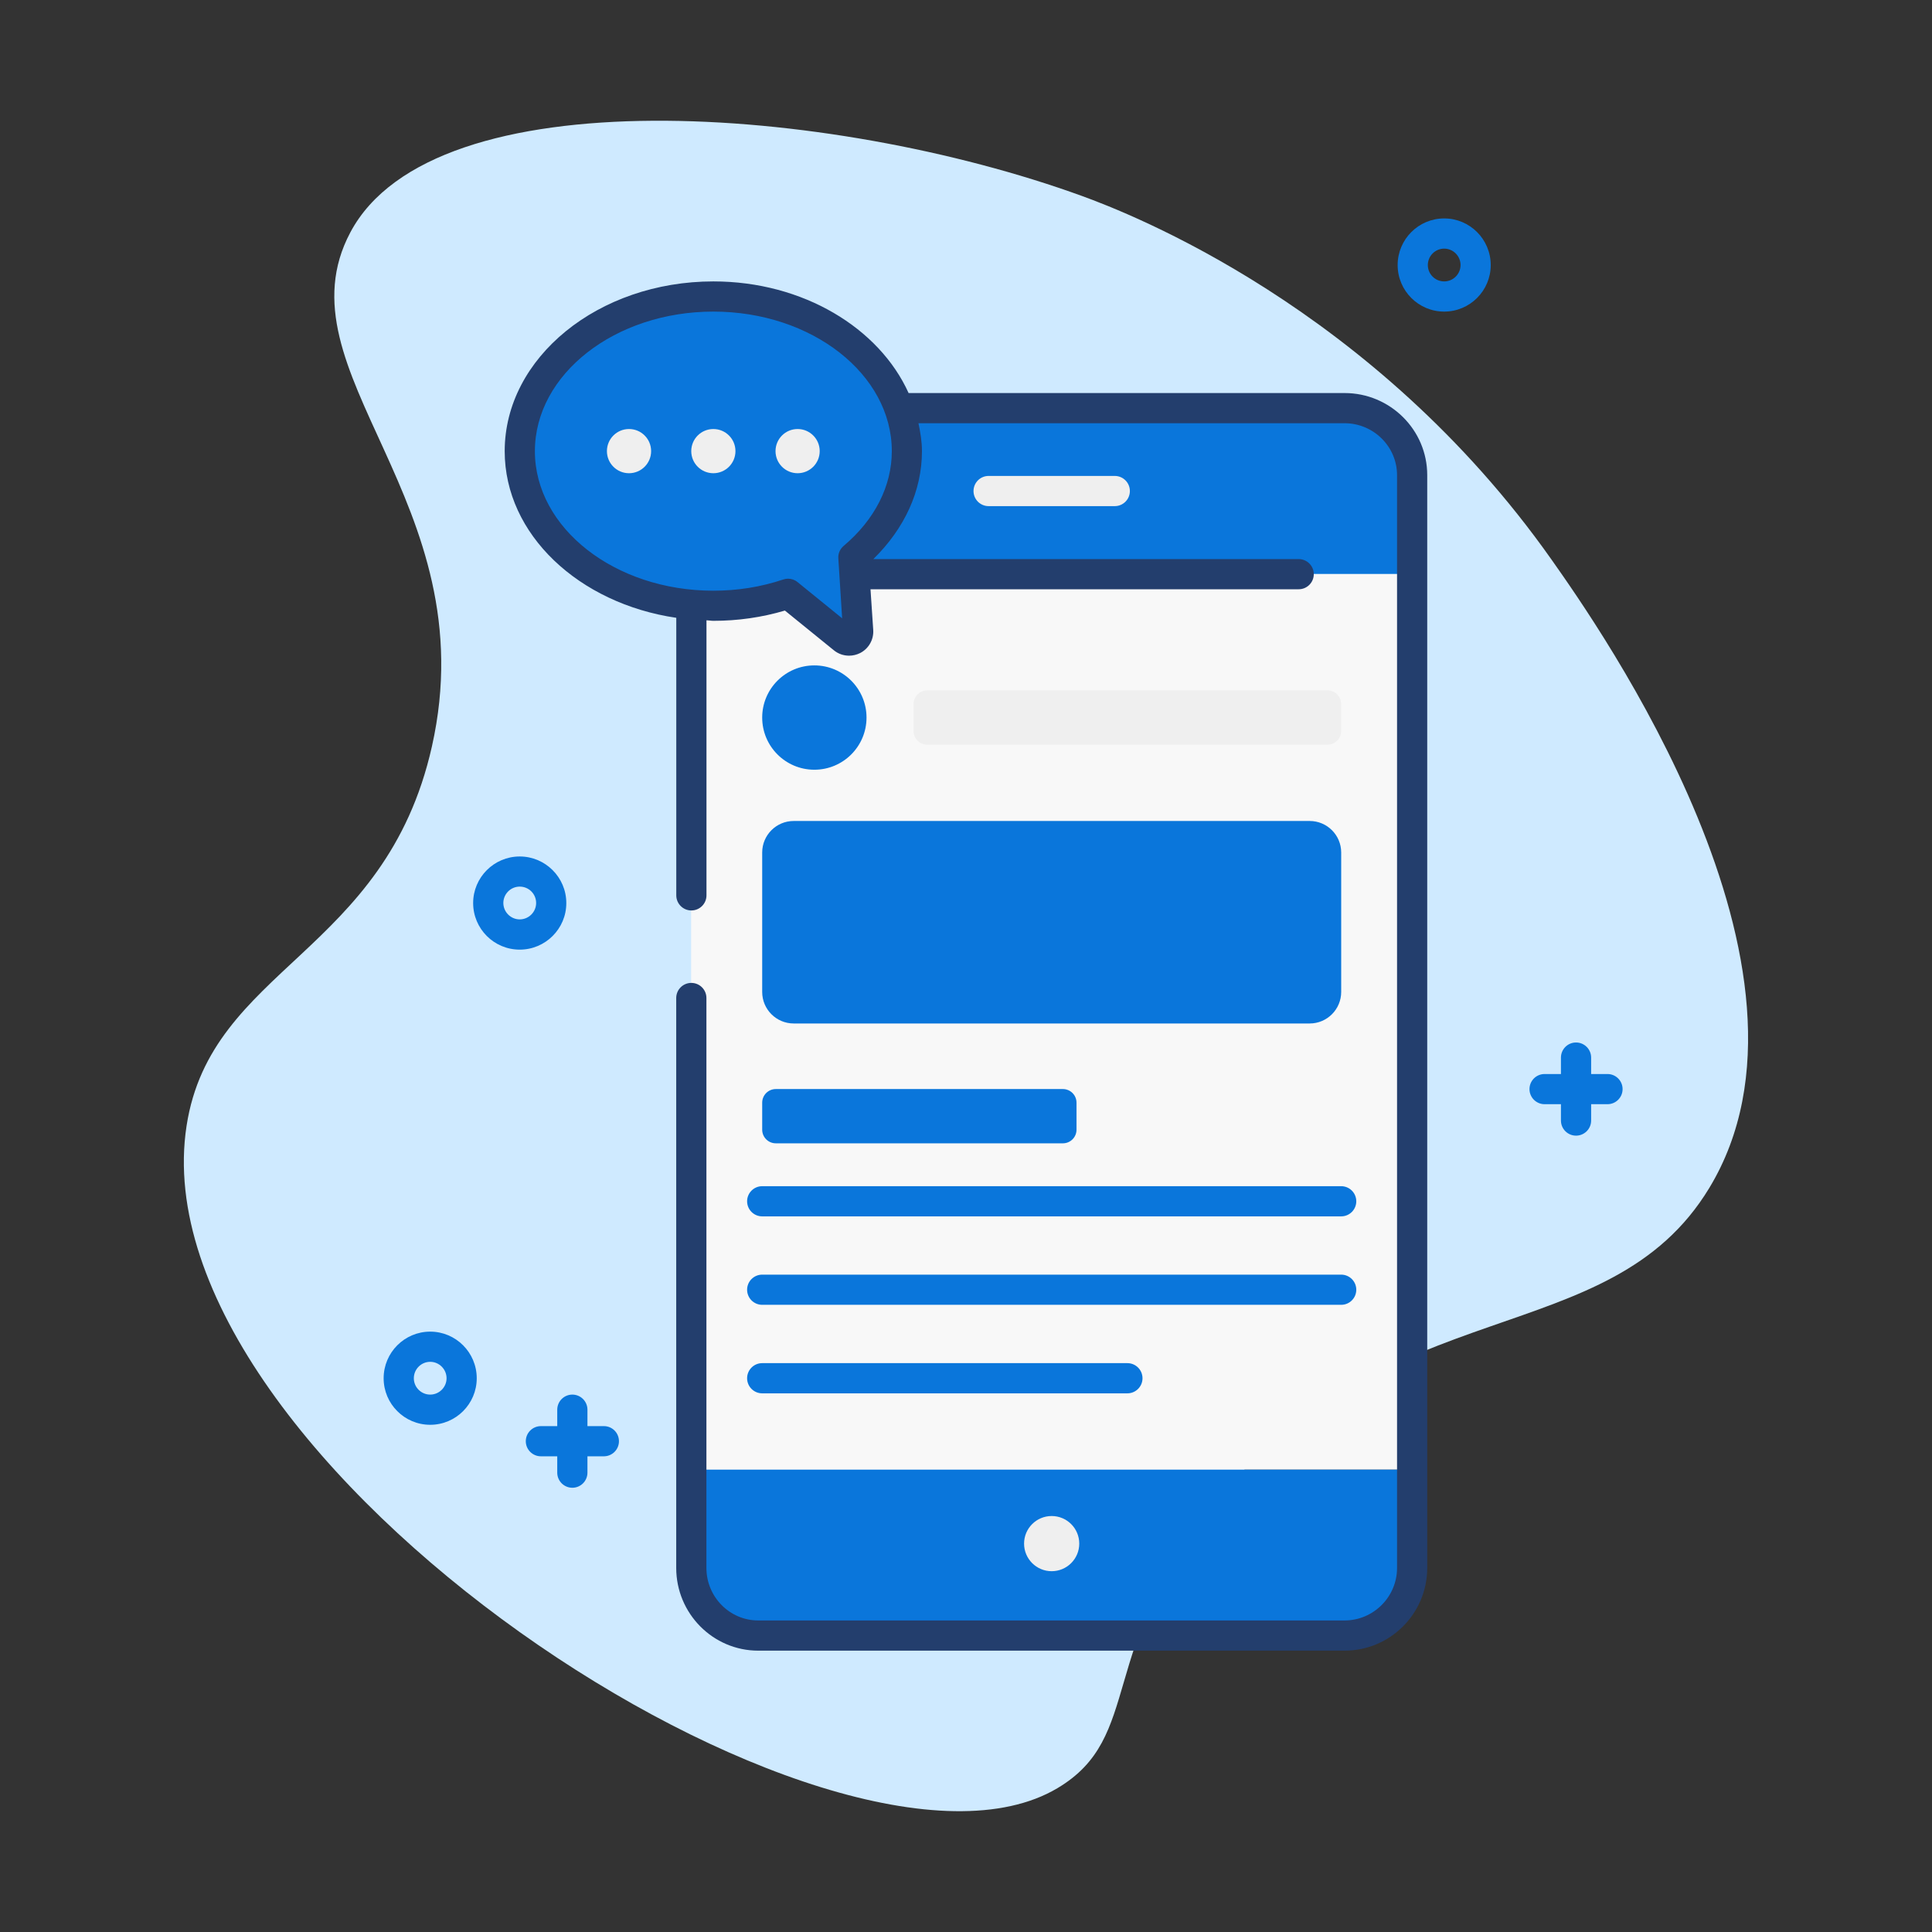
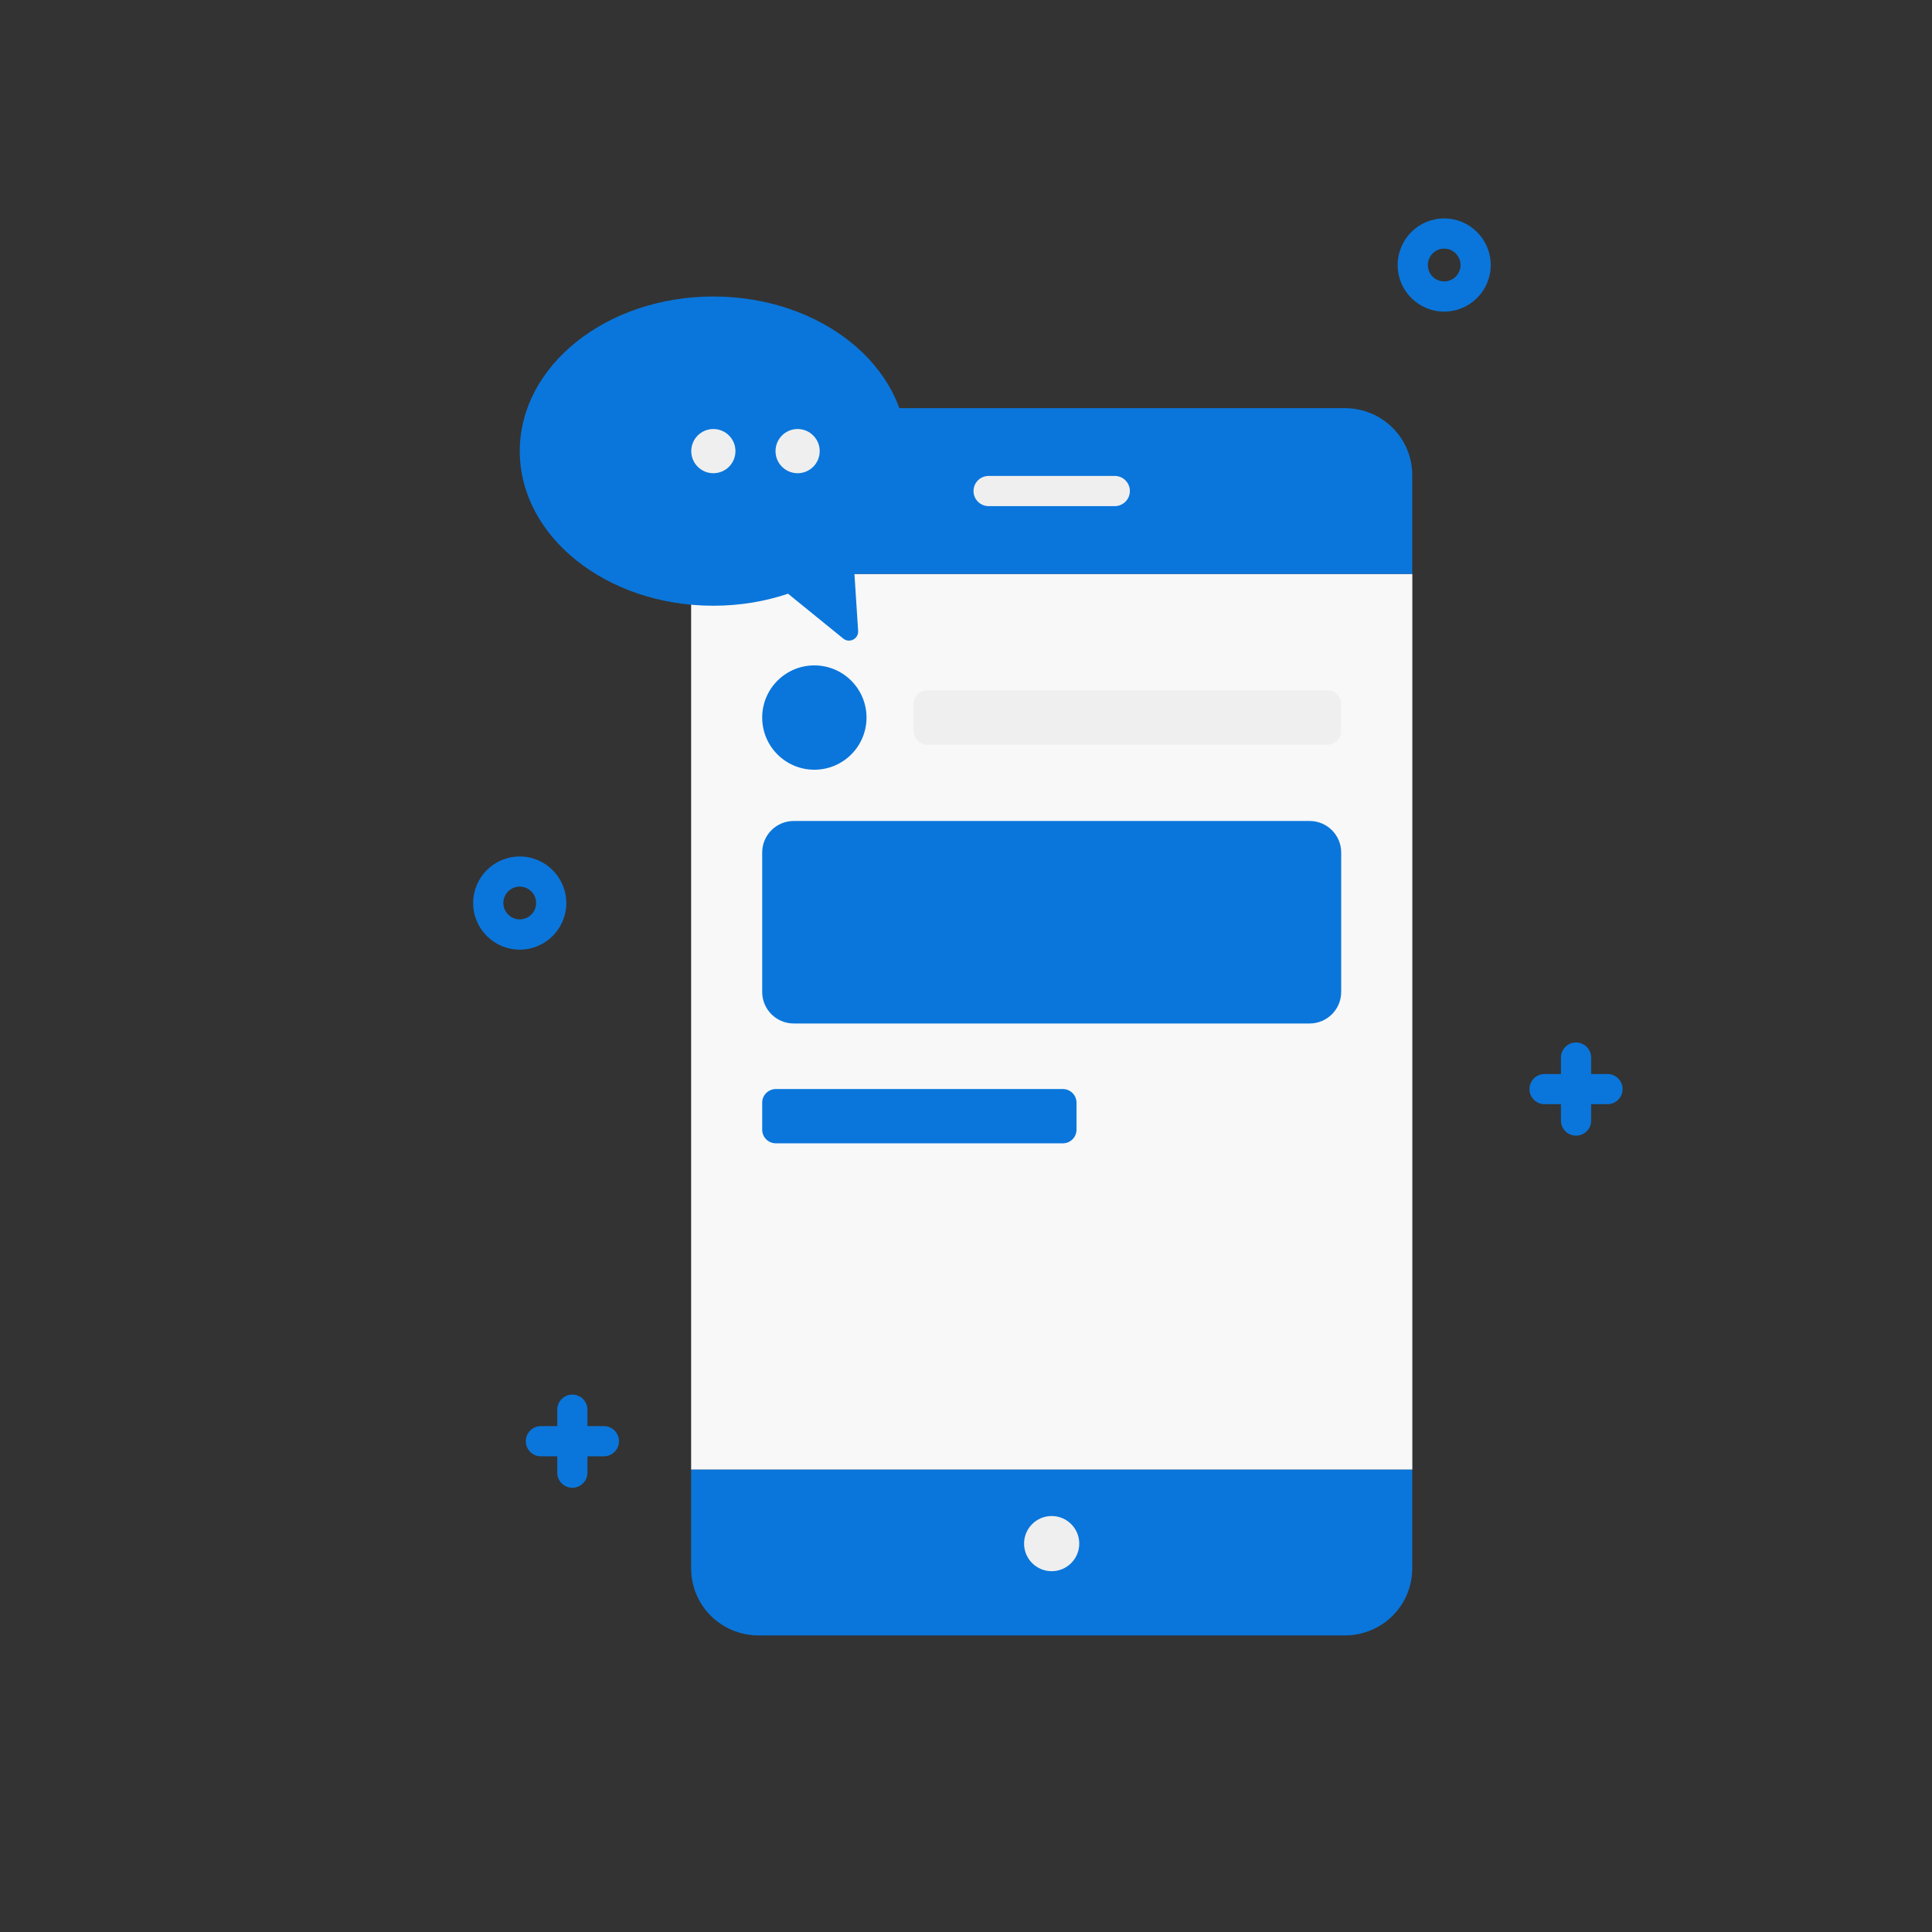
<svg xmlns="http://www.w3.org/2000/svg" width="100" height="100" viewBox="0 0 100 100" fill="none">
  <rect x="0" y="0" width="100" height="100" fill="#333333" stroke="none" />
-   <path d="M18.135 12.025C22.469 3.881 42.929 5.397 56.004 10.144C58.41 11.019 71.094 15.9 80.307 28.966C82.744 32.422 95.3 50.225 88.469 61.494C83.275 70.063 71.869 66.606 62.785 77.903C56.751 85.406 59.21 89.894 54.732 92.556C43.325 99.344 6.972 75.669 9.657 58.272C10.922 50.063 19.935 49.388 22.354 38.644C25.219 25.916 14.285 19.263 18.135 12.025Z" fill="#CFEAFF" />
  <path d="M73.102 29.706H35.773V76.069H73.102V29.706Z" fill="#F8F8F8" />
  <path d="M73.098 76.069V81.178C73.098 83.097 71.545 84.65 69.598 84.65H39.273C37.327 84.65 35.773 83.097 35.773 81.178V76.069H73.098ZM73.098 24.597V29.706H35.773V24.597C35.773 22.678 37.327 21.125 39.273 21.125H69.598C71.545 21.125 73.098 22.675 73.098 24.597Z" fill="#0A76DB" />
  <path d="M57.701 24.634H51.17C50.739 24.634 50.389 24.984 50.389 25.416C50.389 25.847 50.739 26.197 51.17 26.197H57.701C58.132 26.197 58.482 25.847 58.482 25.416C58.482 24.984 58.132 24.634 57.701 24.634Z" fill="#EFEFEF" />
  <path d="M54.434 81.325C55.223 81.325 55.862 80.686 55.862 79.897C55.862 79.108 55.223 78.469 54.434 78.469C53.645 78.469 53.006 79.108 53.006 79.897C53.006 80.686 53.645 81.325 54.434 81.325Z" fill="#EFEFEF" />
  <path d="M42.151 39.841C43.642 39.841 44.851 38.632 44.851 37.141C44.851 35.65 43.642 34.441 42.151 34.441C40.66 34.441 39.451 35.65 39.451 37.141C39.451 38.632 40.66 39.841 42.151 39.841Z" fill="#0A76DB" />
  <path d="M68.712 38.544H47.993C47.603 38.544 47.287 38.228 47.287 37.837V36.441C47.287 36.05 47.603 35.734 47.993 35.734H68.712C69.103 35.734 69.418 36.05 69.418 36.441V37.837C69.418 38.228 69.103 38.544 68.712 38.544Z" fill="#EFEFEF" />
  <path d="M55.014 59.178H40.157C39.767 59.178 39.451 58.863 39.451 58.472V57.075C39.451 56.684 39.767 56.369 40.157 56.369H55.014C55.404 56.369 55.72 56.684 55.72 57.075V58.472C55.72 58.863 55.404 59.178 55.014 59.178Z" fill="#0A76DB" />
  <path d="M67.789 52.975H41.082C40.182 52.975 39.451 52.244 39.451 51.344V44.125C39.451 43.225 40.182 42.494 41.082 42.494H67.789C68.689 42.494 69.42 43.225 69.42 44.125V51.341C69.42 52.244 68.689 52.975 67.789 52.975Z" fill="#0A76DB" />
-   <path d="M39.451 62.959H69.42C69.851 62.959 70.201 62.609 70.201 62.178C70.201 61.747 69.851 61.397 69.42 61.397H39.451C39.02 61.397 38.67 61.747 38.67 62.178C38.67 62.609 39.02 62.959 39.451 62.959ZM69.42 65.975H39.451C39.02 65.975 38.67 66.325 38.67 66.756C38.67 67.188 39.02 67.537 39.451 67.537H69.42C69.851 67.537 70.201 67.188 70.201 66.756C70.201 66.325 69.851 65.975 69.42 65.975ZM58.354 70.556H39.451C39.02 70.556 38.67 70.906 38.67 71.338C38.67 71.769 39.02 72.119 39.451 72.119H58.354C58.785 72.119 59.136 71.769 59.136 71.338C59.136 70.906 58.785 70.556 58.354 70.556Z" fill="#0A76DB" />
  <path d="M46.942 23.35C46.942 18.928 42.457 15.347 36.923 15.347C31.389 15.347 26.904 18.931 26.904 23.35C26.904 27.772 31.389 31.353 36.923 31.353C38.295 31.353 39.598 31.131 40.789 30.731L43.648 33.053C43.967 33.312 44.442 33.066 44.417 32.656L44.17 28.853C45.876 27.419 46.942 25.488 46.942 23.35Z" fill="#0A76DB" />
-   <path d="M69.595 20.344H47.029C45.511 16.984 41.573 14.566 36.923 14.566C30.97 14.566 26.123 18.506 26.123 23.353C26.123 27.663 29.964 31.238 35.004 31.978V46.344C35.004 46.775 35.354 47.125 35.785 47.125C36.217 47.125 36.567 46.775 36.567 46.344V32.106C36.689 32.109 36.801 32.134 36.923 32.134C38.192 32.134 39.435 31.956 40.626 31.603L43.157 33.656C43.386 33.844 43.664 33.938 43.948 33.938C44.145 33.938 44.342 33.891 44.523 33.8C44.967 33.572 45.232 33.1 45.198 32.606L45.057 30.5H67.22C67.651 30.5 68.001 30.15 68.001 29.719C68.001 29.288 67.651 28.938 67.22 28.938H45.204C46.817 27.359 47.72 25.409 47.72 23.353C47.72 22.856 47.639 22.381 47.539 21.906H69.592C71.089 21.906 72.311 23.113 72.311 24.594V81.156C72.311 82.653 71.089 83.875 69.592 83.875H39.248C37.767 83.875 36.564 82.656 36.564 81.156V51.656C36.564 51.225 36.214 50.875 35.782 50.875C35.351 50.875 35.001 51.225 35.001 51.656V81.156C35.001 83.516 36.904 85.438 39.248 85.438H69.592C71.954 85.438 73.873 83.519 73.873 81.156V24.594C73.876 22.25 71.954 20.344 69.595 20.344ZM43.667 28.256C43.476 28.416 43.373 28.656 43.392 28.906L43.589 32.003L41.279 30.128C41.139 30.012 40.964 29.953 40.789 29.953C40.707 29.953 40.62 29.966 40.542 29.994C39.389 30.381 38.173 30.575 36.923 30.575C31.829 30.575 27.686 27.334 27.686 23.353C27.686 19.372 31.829 16.128 36.923 16.128C42.017 16.128 46.16 19.369 46.16 23.353C46.16 25.163 45.273 26.903 43.667 28.256Z" fill="#233E6D" />
-   <path d="M32.558 24.494C33.19 24.494 33.702 23.982 33.702 23.35C33.702 22.718 33.19 22.206 32.558 22.206C31.926 22.206 31.414 22.718 31.414 23.35C31.414 23.982 31.926 24.494 32.558 24.494Z" fill="#EFEFEF" />
  <path d="M36.923 24.494C37.555 24.494 38.067 23.982 38.067 23.35C38.067 22.718 37.555 22.206 36.923 22.206C36.291 22.206 35.779 22.718 35.779 23.35C35.779 23.982 36.291 24.494 36.923 24.494Z" fill="#EFEFEF" />
-   <path d="M41.284 24.494C41.916 24.494 42.428 23.982 42.428 23.35C42.428 22.718 41.916 22.206 41.284 22.206C40.653 22.206 40.141 22.718 40.141 23.35C40.141 23.982 40.653 24.494 41.284 24.494Z" fill="#EFEFEF" />
+   <path d="M41.284 24.494C41.916 24.494 42.428 23.982 42.428 23.35C42.428 22.718 41.916 22.206 41.284 22.206C40.653 22.206 40.141 22.718 40.141 23.35C40.141 23.982 40.653 24.494 41.284 24.494" fill="#EFEFEF" />
  <path d="M74.751 16.128C73.42 16.128 72.342 15.047 72.342 13.719C72.342 12.387 73.423 11.306 74.751 11.306C76.079 11.306 77.16 12.387 77.16 13.719C77.16 15.047 76.082 16.128 74.751 16.128ZM74.751 12.869C74.285 12.869 73.904 13.25 73.904 13.719C73.904 14.188 74.285 14.566 74.751 14.566C75.217 14.566 75.598 14.184 75.598 13.719C75.598 13.253 75.217 12.869 74.751 12.869Z" fill="#0A76DB" />
-   <path d="M22.267 73.747C20.936 73.747 19.857 72.666 19.857 71.338C19.857 70.006 20.939 68.925 22.267 68.925C23.595 68.925 24.676 70.006 24.676 71.338C24.676 72.666 23.598 73.747 22.267 73.747ZM22.267 70.488C21.801 70.488 21.42 70.869 21.42 71.338C21.42 71.806 21.801 72.184 22.267 72.184C22.732 72.184 23.114 71.803 23.114 71.338C23.114 70.872 22.732 70.488 22.267 70.488Z" fill="#0A76DB" />
  <path d="M26.9 49.153C25.568 49.153 24.49 48.072 24.49 46.741C24.49 45.413 25.572 44.331 26.9 44.331C28.228 44.331 29.312 45.413 29.312 46.741C29.315 48.069 28.231 49.153 26.9 49.153ZM26.9 45.891C26.434 45.891 26.053 46.272 26.053 46.738C26.053 47.203 26.434 47.587 26.9 47.587C27.368 47.587 27.75 47.206 27.75 46.738C27.75 46.269 27.372 45.891 26.9 45.891ZM31.259 73.816H30.406V72.966C30.406 72.534 30.056 72.184 29.625 72.184C29.193 72.184 28.843 72.534 28.843 72.966V73.816H27.997C27.565 73.816 27.215 74.166 27.215 74.597C27.215 75.028 27.565 75.378 27.997 75.378H28.843V76.225C28.843 76.656 29.193 77.006 29.625 77.006C30.056 77.006 30.406 76.656 30.406 76.225V75.378H31.256C31.687 75.378 32.037 75.028 32.037 74.597C32.037 74.166 31.69 73.816 31.259 73.816Z" fill="#0A76DB" />
  <path d="M83.204 55.591H82.357V54.741C82.357 54.309 82.007 53.959 81.575 53.959C81.144 53.959 80.794 54.309 80.794 54.741V55.591H79.947C79.516 55.591 79.166 55.941 79.166 56.372C79.166 56.803 79.516 57.153 79.947 57.153H80.794V58C80.794 58.431 81.144 58.781 81.575 58.781C82.007 58.781 82.357 58.431 82.357 58V57.153H83.204C83.635 57.153 83.985 56.803 83.985 56.372C83.985 55.941 83.635 55.591 83.204 55.591Z" fill="#0A76DB" />
</svg>